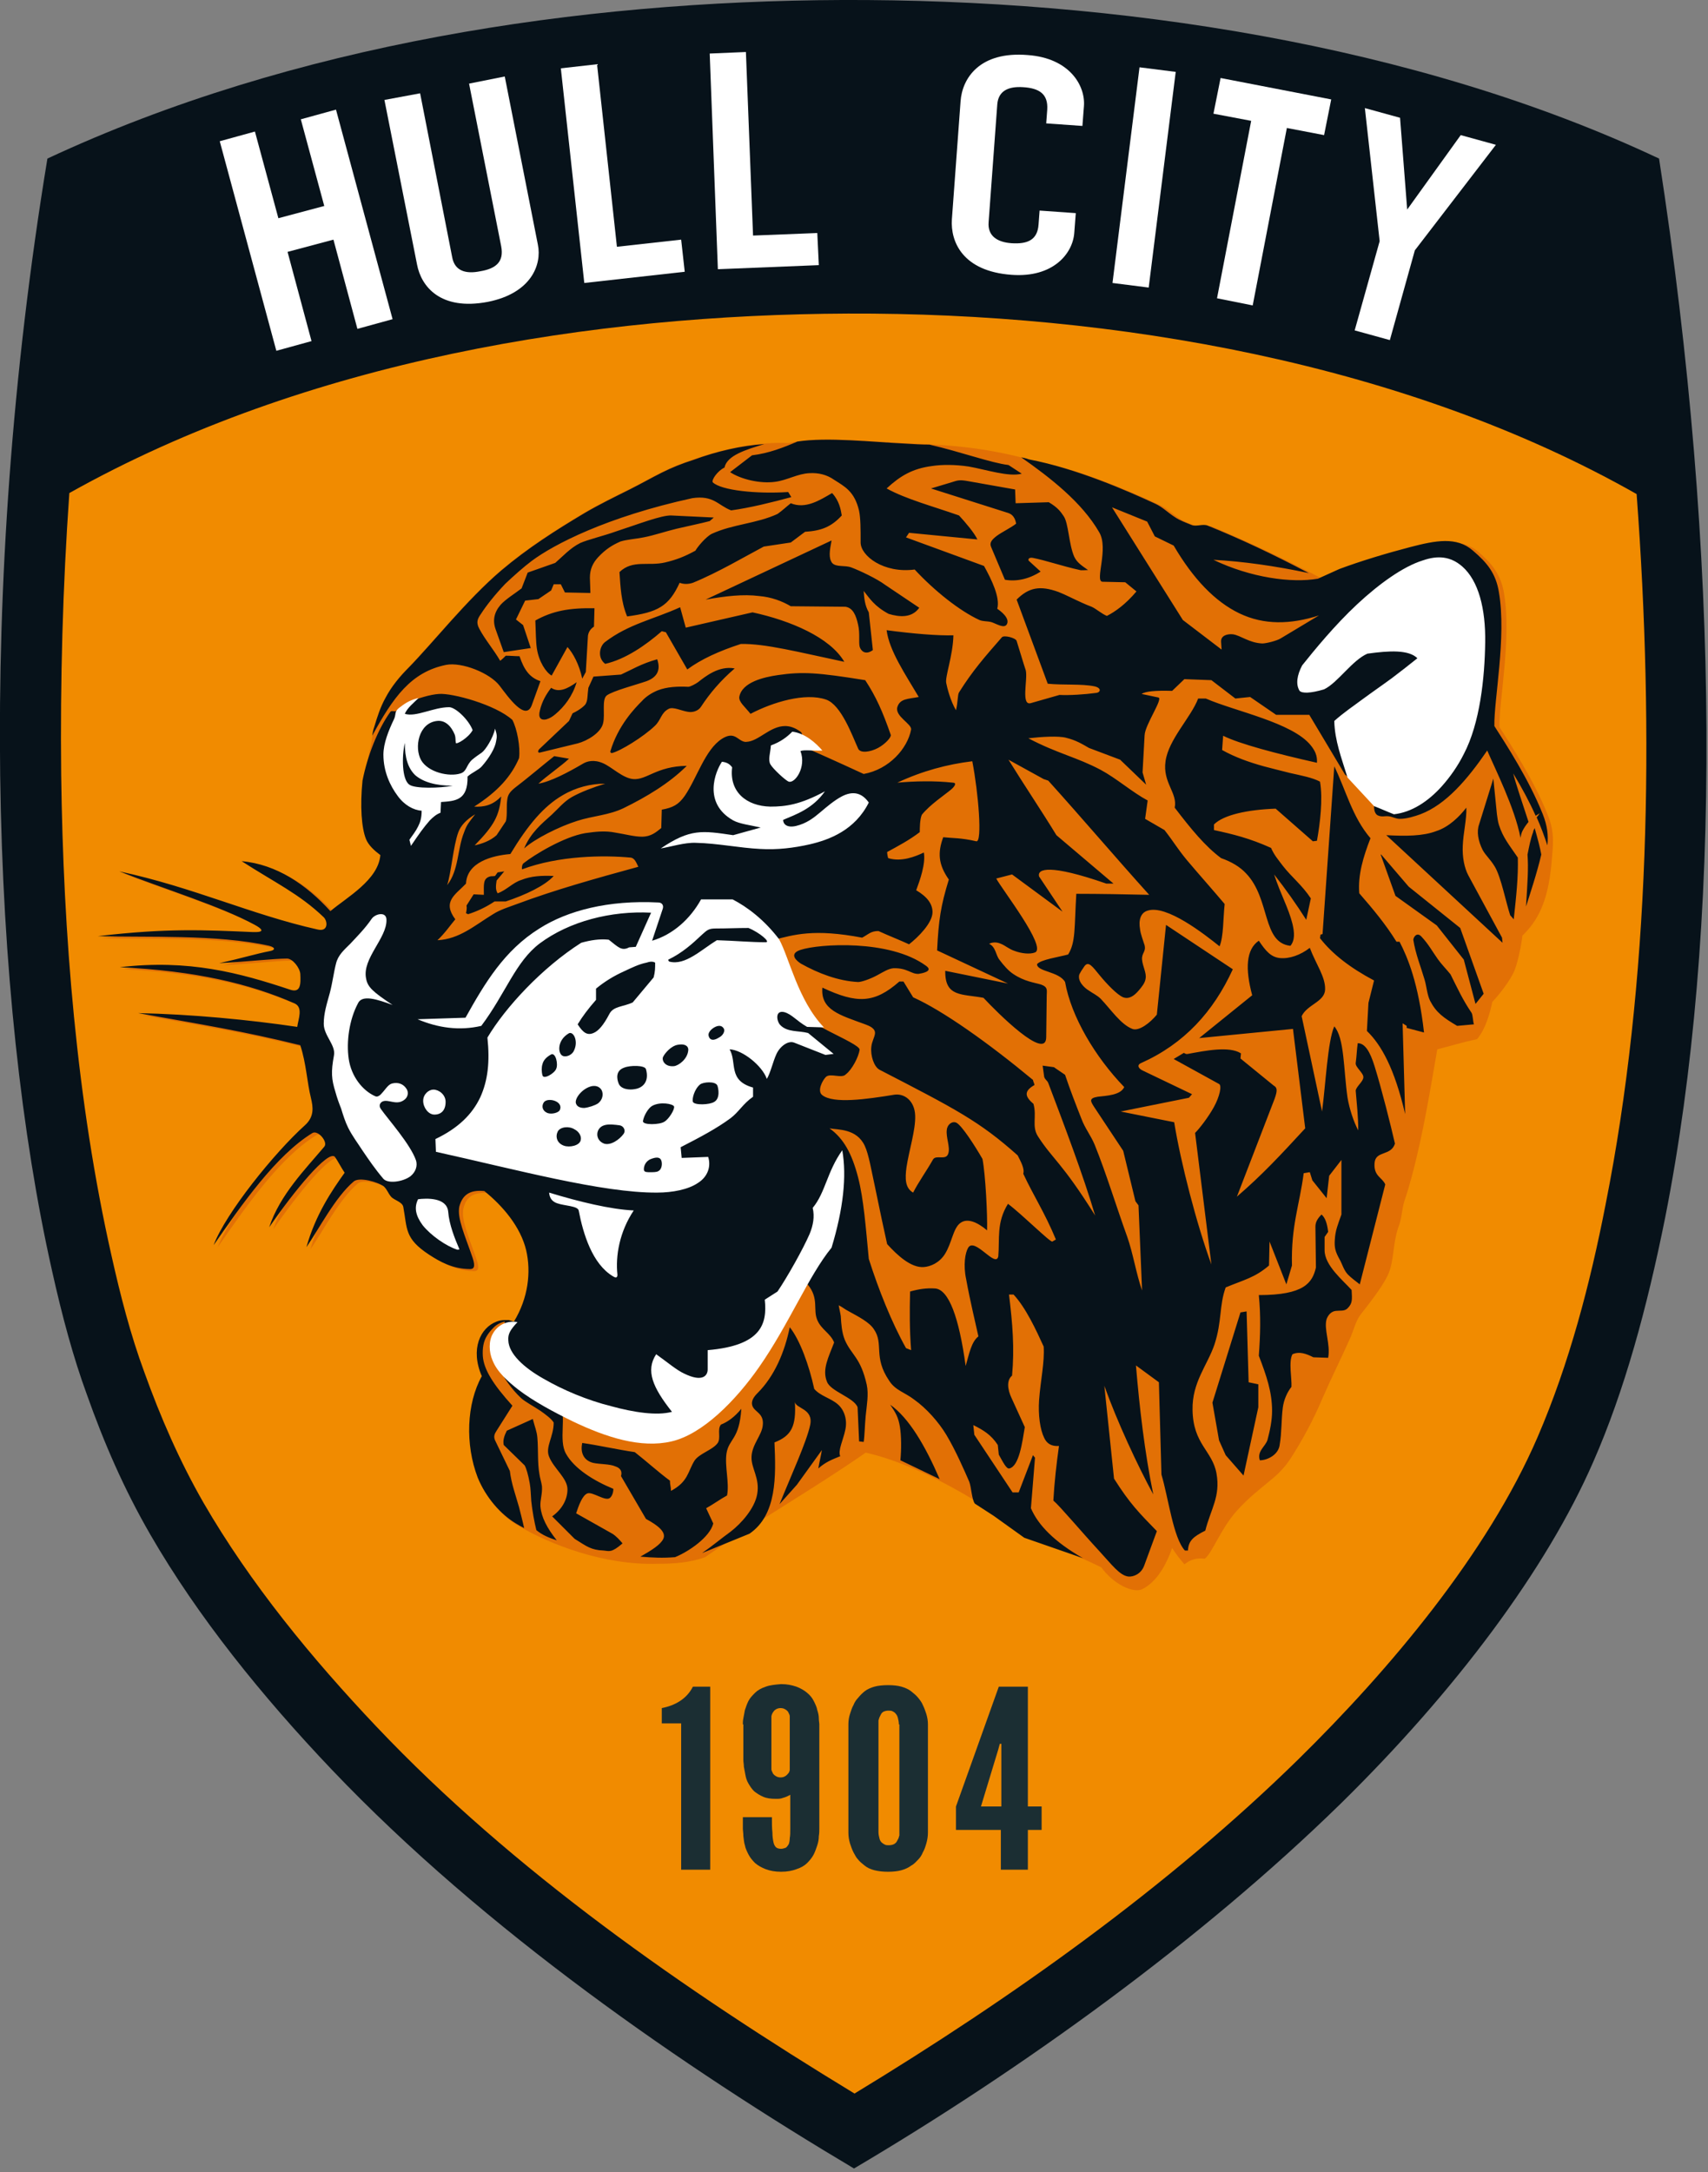
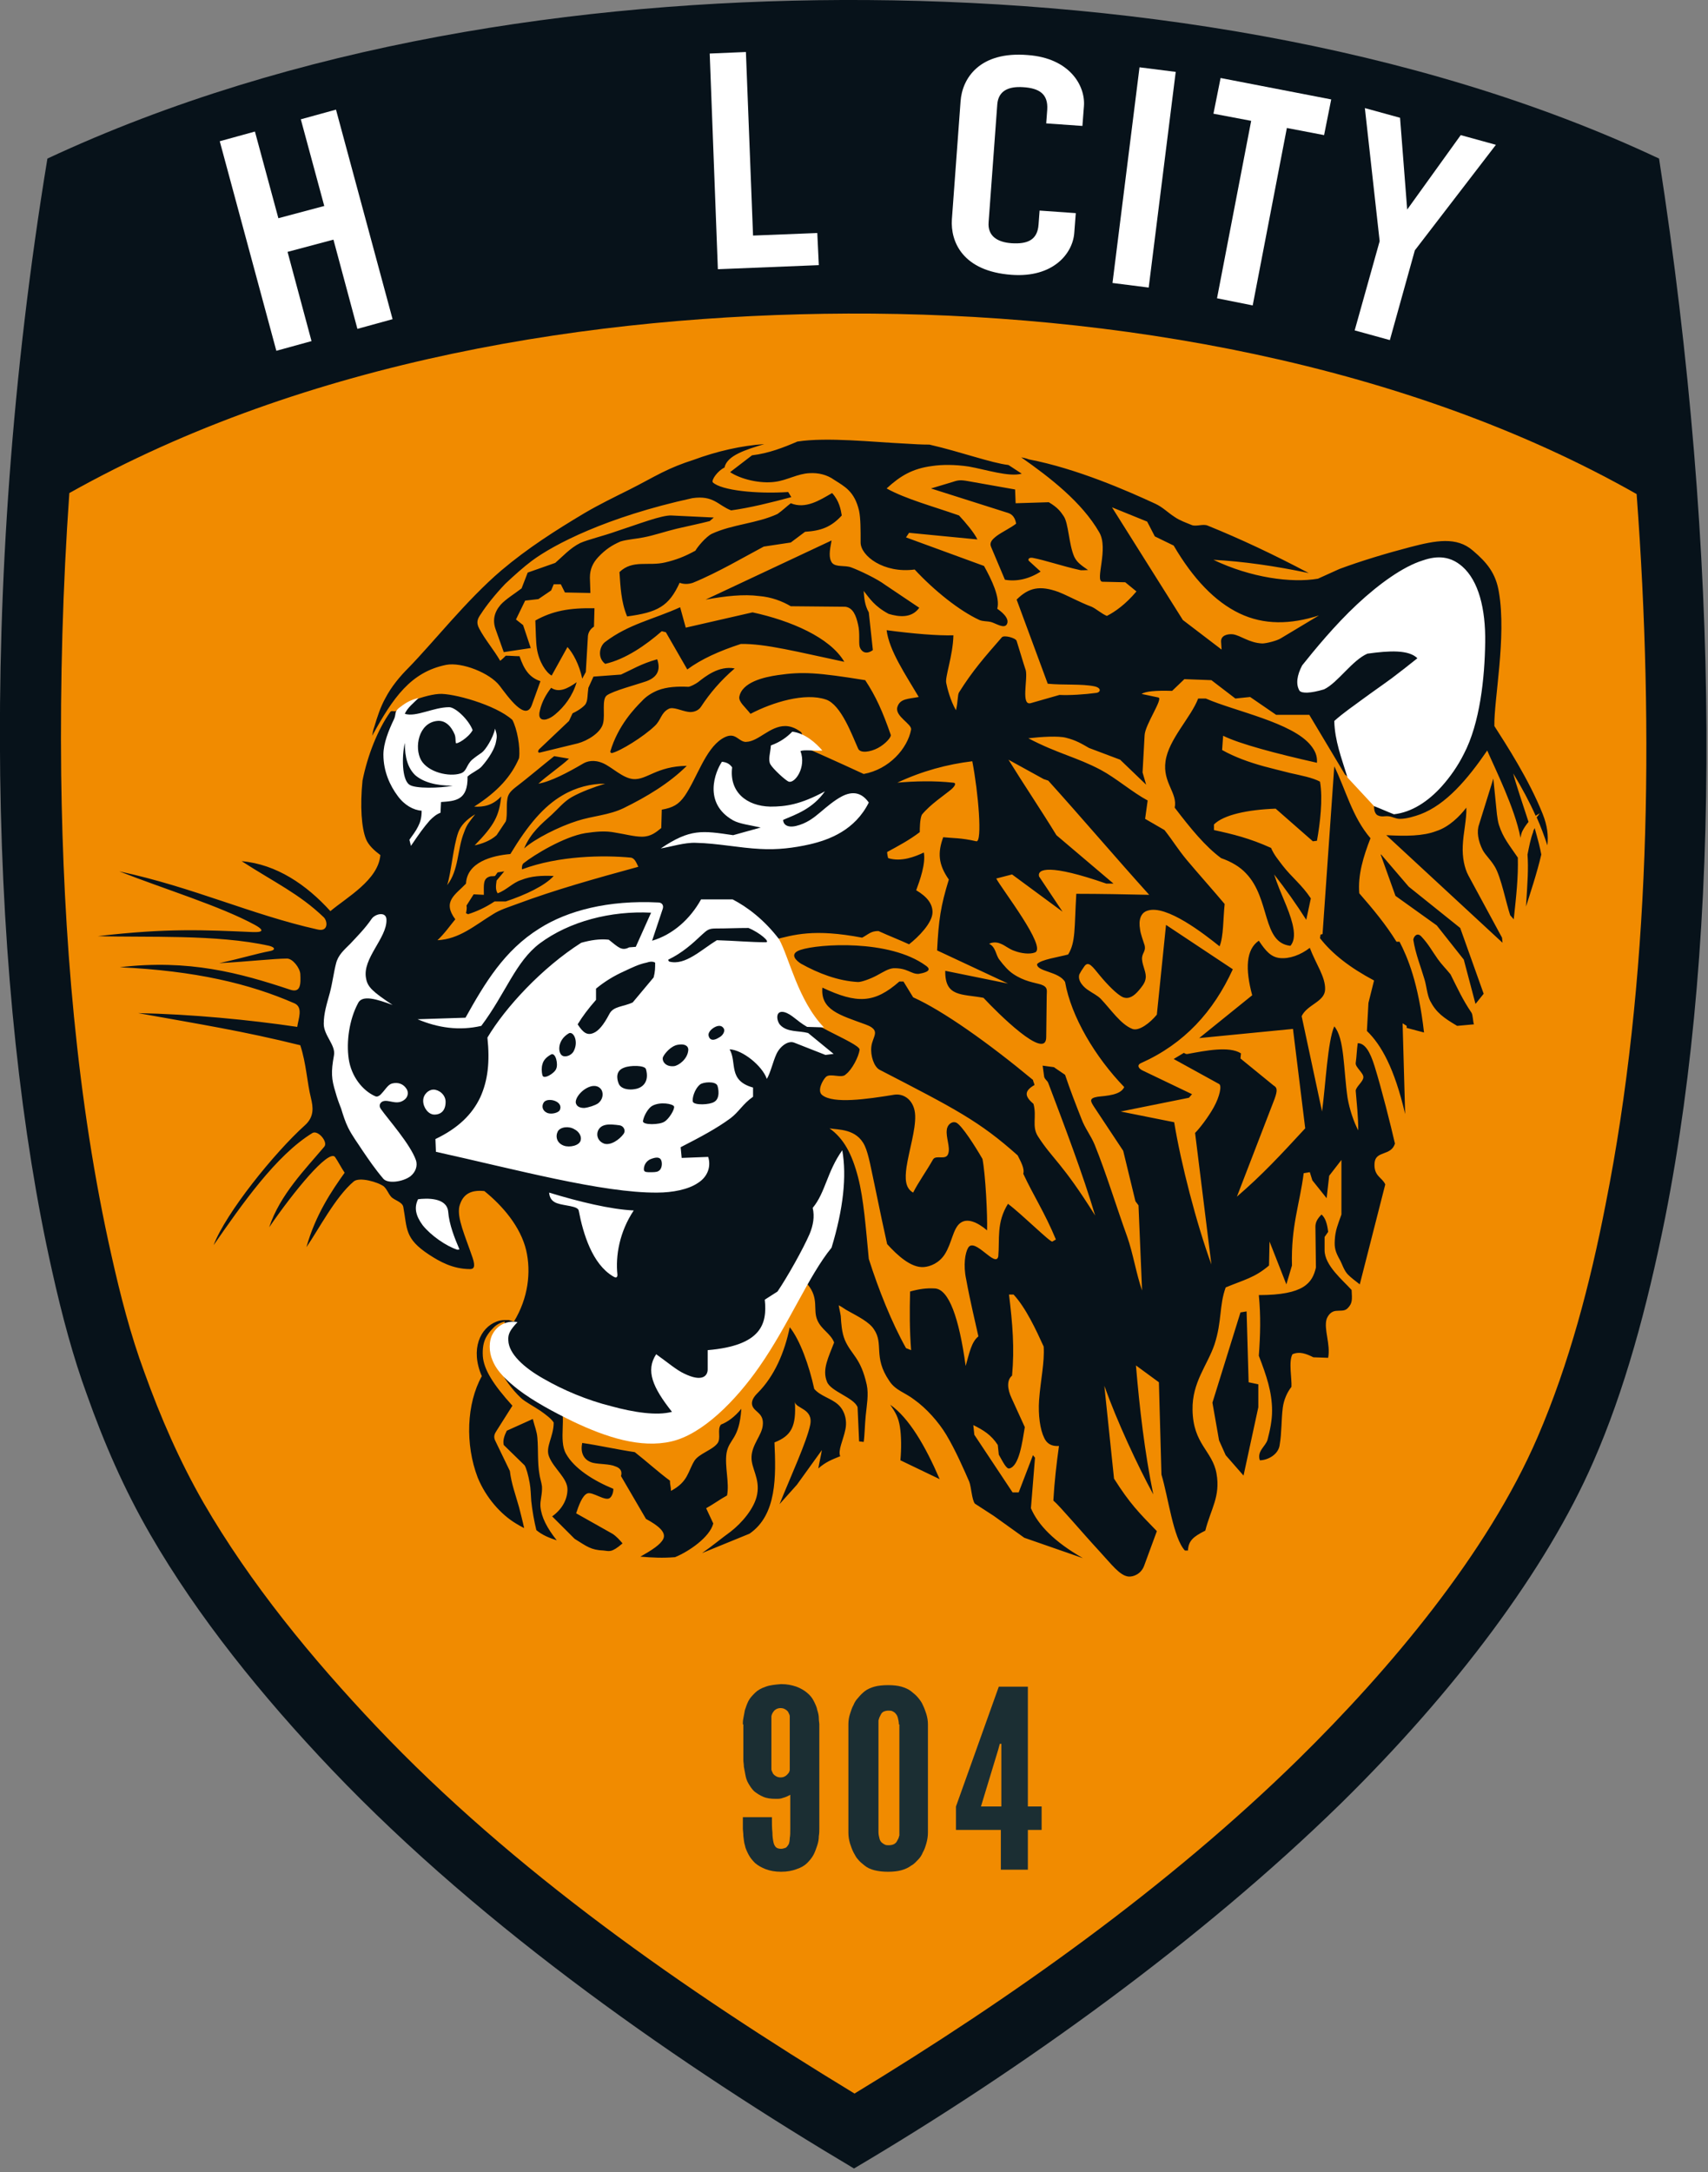
<svg xmlns="http://www.w3.org/2000/svg" id="uuid-02c956de-a955-4f9e-95a3-8640b04a179a" data-name="katman_1" viewBox="0 0 335 426">
  <rect x="0" y="0" width="335" height="426" fill="#808080" stroke="none" />
  <defs>
    <style>      .uuid-2d4ef1d6-72b5-4f83-8f6e-3a826d43526d {        fill: #07121a;      }      .uuid-2d4ef1d6-72b5-4f83-8f6e-3a826d43526d, .uuid-79e2a068-1d1d-40dc-aa7d-16f6f6819017, .uuid-7d9eba63-5478-4560-882f-cbb34af88566, .uuid-a403388c-75f4-4870-8f20-22720ff21dd0, .uuid-36aa99bb-f127-4331-aeca-0072040ce15e {        fill-rule: evenodd;      }      .uuid-79e2a068-1d1d-40dc-aa7d-16f6f6819017 {        fill: #fff;      }      .uuid-4feab37b-ceef-468e-afb7-5fa7381aa44f {        fill: none;      }      .uuid-7d9eba63-5478-4560-882f-cbb34af88566 {        fill: #f18b00;      }      .uuid-a403388c-75f4-4870-8f20-22720ff21dd0 {        fill: #1b2e33;      }      .uuid-36aa99bb-f127-4331-aeca-0072040ce15e {        fill: #e27005;      }      .uuid-24d6865e-46dd-44cd-8736-c568b4e9c33d {        clip-path: url(#uuid-f3e4cb1c-afd7-42b3-9b2f-7152d2c66309);      }    </style>
    <clipPath id="uuid-f3e4cb1c-afd7-42b3-9b2f-7152d2c66309">
      <rect class="uuid-4feab37b-ceef-468e-afb7-5fa7381aa44f" width="335" height="426" />
    </clipPath>
  </defs>
  <g class="uuid-24d6865e-46dd-44cd-8736-c568b4e9c33d">
    <path class="uuid-2d4ef1d6-72b5-4f83-8f6e-3a826d43526d" d="M9.3,31.1C57.5,8.6,113.6.2,165.1,0c53.7-.2,112.5,8.6,160.3,31.1,12.1,78,12.3,151.6,1.2,207.7-3.6,17.9-8,34-14.1,47.9-9.2,21.1-27,44.9-49.5,67-27.5,26.9-62.5,52.1-95.5,71.6-33.3-19.8-72.3-46.6-102.4-78.2-13.7-14.4-26.3-30-35.6-46.1-5.2-9-9.1-18-12.5-27.6-2.6-7.1-4.8-15.2-6.8-24.2C-1.7,196.3-4.7,116.1,9.3,31.1h0Z" />
  </g>
  <path class="uuid-7d9eba63-5478-4560-882f-cbb34af88566" d="M167.6,410.6c30.8-18.7,61.5-40.5,87.1-65.6,17.7-17.4,37-40.2,46.9-63.2,6.2-14.4,10.3-30.1,13.3-45.5,8.7-43.7,9.6-92.4,6.1-139.4-45.3-25.7-102.5-35.6-154.7-35.4-49.7.2-106,9-152.7,35.2-1.3,18.4-1.8,36.8-1.6,55.2.4,31.2,3,64,9.9,94.5,1.7,7.6,3.7,15.4,6.4,22.7,3.2,8.9,6.9,17.4,11.6,25.6,9.2,15.9,21.3,30.6,33.9,43.9,26.8,28.3,60.4,51.7,93.8,72h0Z" />
-   <path class="uuid-a403388c-75f4-4870-8f20-22720ff21dd0" d="M129.8,338v-3c2.6-.5,4.9-1.8,6.1-4.2h3.4v35.9h-5.7v-28.7h-3.8Z" />
  <path class="uuid-a403388c-75f4-4870-8f20-22720ff21dd0" d="M145.7,338.2c0-.3,0-.7.1-1.2s.2-1,.3-1.6c.2-.6.4-1.2.7-1.8.3-.6.8-1.1,1.3-1.6s1.2-.9,2.1-1.2c.8-.3,1.8-.4,3-.5,1.2,0,2.1.2,3,.5.8.3,1.5.7,2.1,1.2s1,1,1.3,1.6.6,1.2.7,1.8c.2.6.3,1.1.3,1.6s.1.9.1,1.2v20.4c0,.4,0,1-.1,1.5,0,.6-.1,1.2-.3,1.8-.2.6-.4,1.2-.7,1.8-.3.6-.8,1.2-1.3,1.7s-1.2.9-2.1,1.2c-.8.3-1.8.5-3,.5s-2.2-.2-3-.5-1.5-.7-2.1-1.2c-.5-.5-1-1.1-1.3-1.7s-.6-1.2-.7-1.8c-.2-.6-.2-1.2-.3-1.8,0-.6-.1-1.1-.1-1.5v-2.2h5.7c0,1.2,0,2.2.1,3,0,.8.1,1.4.2,1.9s.3.8.5,1,.6.3,1,.3c.3,0,.6-.1.9-.2.2-.1.4-.4.6-.7.1-.3.2-.7.2-1.2.1-.5.1-1.1.1-1.8v-6.7c-.5.3-1,.5-1.4.6-.5.2-.9.2-1.4.2-1,0-1.8-.1-2.5-.4s-1.3-.7-1.8-1.1c-.5-.5-.8-1-1.1-1.5-.3-.5-.5-1.1-.6-1.7s-.2-1.1-.3-1.6c0-.5-.1-.9-.1-1.3v-7h-.1ZM154.9,336.6c0-.2-.1-.4-.2-.6-.1-.3-.3-.5-.6-.7-.3-.2-.6-.3-1-.3s-.7.1-1,.3c-.3.2-.4.4-.6.7-.1.2-.2.5-.2.6v10.4c0,.2.1.4.2.6.1.3.3.5.6.7.3.2.6.3,1,.3s.7-.1,1-.3c.3-.2.4-.4.6-.6.1-.2.2-.4.2-.6v-10.5Z" />
  <path class="uuid-a403388c-75f4-4870-8f20-22720ff21dd0" d="M182,359.4c0,.7-.1,1.4-.3,2.1-.2.7-.4,1.3-.7,1.8-.2.5-.5,1-.9,1.4s-.8.9-1.4,1.2c-.5.4-1.2.7-1.9.9-.7.2-1.7.3-2.6.3-1,0-1.9-.1-2.7-.3s-1.4-.5-1.9-.9-1-.8-1.3-1.2c-.4-.4-.6-.9-.9-1.4-.3-.6-.5-1.2-.7-1.8-.2-.7-.3-1.4-.3-2.1v-21.2c0-.7.1-1.4.3-2,.2-.6.4-1.3.7-1.8.2-.5.5-1,.9-1.4.4-.5.8-.9,1.3-1.3s1.2-.7,1.9-.9c.7-.2,1.7-.3,2.7-.3s1.9.1,2.6.3c.7.2,1.4.5,1.9.9s1,.8,1.4,1.3.7.9.9,1.4c.3.6.5,1.2.7,1.8.2.7.3,1.3.3,2v21.2ZM176.3,338.2c0-.5-.1-.9-.2-1.3s-.3-.7-.6-1c-.1-.1-.3-.2-.5-.3-.2-.1-.5-.1-.8-.1s-.7.1-.9.2c-.2.1-.4.3-.5.5s-.2.4-.3.6c-.1.2-.1.4-.2.6v21.9c0,.5.1.9.2,1.3s.3.7.6.9c.1.1.3.2.5.3.2.1.5.1.7.1.5,0,1-.1,1.3-.4.3-.2.4-.6.6-.9.1-.2.1-.4.2-.6v-21.8h-.1Z" />
  <path class="uuid-a403388c-75f4-4870-8f20-22720ff21dd0" d="M196.4,358.9h-8.9v-4.6l8.4-23.5h5.7v23.5h2.7v4.6h-2.7v7.8h-5.3v-7.8h.1ZM192.4,354.3h4v-12.3h-.3l-.3,1.1-3.4,11.2Z" />
  <path class="uuid-79e2a068-1d1d-40dc-aa7d-16f6f6819017" d="M223.5,13.2l7.1.9-5.3,42.3-7.1-.9,5.3-42.3Z" />
  <path class="uuid-79e2a068-1d1d-40dc-aa7d-16f6f6819017" d="M261.1,19.5l-1.4,7-7.3-1.4-6.7,34.8-7-1.4,6.7-34.8-7.4-1.4,1.4-7,21.7,4.2Z" />
  <path class="uuid-79e2a068-1d1d-40dc-aa7d-16f6f6819017" d="M201.6,10.8c8.2.6,11.3,6,11,10l-.3,3.9-7.1-.5.2-2.7c.2-3.1-1.6-4.2-4.7-4.4-2.9-.2-4.9.7-5.1,3.4l-1.7,23.1c-.2,2.6,1.6,3.9,4.5,4.1,3.1.2,5.1-.6,5.3-3.7l.2-2.7,7.1.5-.3,3.9c-.3,4-4.1,8.8-12.3,8.2-9.6-.7-12-6.5-11.7-10.9l1.7-23.1c.3-4.5,3.7-9.9,13.2-9.1h0Z" />
-   <path class="uuid-79e2a068-1d1d-40dc-aa7d-16f6f6819017" d="M95.7,59.2c8.5-1.7,10.6-7.3,9.8-11.2l-6.5-33-7,1.4,6.3,31.9c.6,3.1-1.1,4.4-4.1,4.9-2.9.6-5-.1-5.5-2.7l-6.3-32.2-7,1.3,6.4,32.3c.8,4.2,4.5,9.1,13.9,7.3h0Z" />
  <path class="uuid-79e2a068-1d1d-40dc-aa7d-16f6f6819017" d="M43.1,27.7l6.9-1.9,4.6,17,9-2.4-4.6-17,6.9-1.9,11.1,41.1-6.9,1.9-4.7-17.5-9,2.4,4.7,17.5-6.9,1.9-11.1-41.1Z" />
-   <path class="uuid-79e2a068-1d1d-40dc-aa7d-16f6f6819017" d="M114.6,55.5l19.7-2.2-.7-6.3-12.6,1.4-3.9-35.8-7.1.8,4.6,42.1Z" />
  <path class="uuid-79e2a068-1d1d-40dc-aa7d-16f6f6819017" d="M140.8,52.8l19.8-.8-.3-6.3-12.6.5-1.4-36-7.1.3,1.6,42.3Z" />
  <path class="uuid-79e2a068-1d1d-40dc-aa7d-16f6f6819017" d="M277.5,49.1l-4.9,17.6-6.9-1.9,4.9-17.5-2.9-26.1,6.9,1.9,1.4,18,10.5-14.6,6.9,1.9-15.9,20.7Z" />
-   <path class="uuid-36aa99bb-f127-4331-aeca-0072040ce15e" d="M75,168c-1.2-.9-2.3-1.9-2.8-3.1-1.3-3.1-1.3-10.9.5-18.5.3-1.3.3-2.6.7-3.9.6-2,1.2-3.9,2.2-5.7,1.2-2.3,2.9-4.3,4.5-5.9,4.8-4.9,11.4-13.3,18.2-19.1,5.2-4.4,10.7-7.9,16.4-11.3,2.9-1.7,5.8-3.1,8.8-4.6,2.2-1.1,4.3-2.3,6.3-3.3s4-1.8,6.2-2.5c6.2-2.2,12.9-3.5,18.7-3.2,5.6-1.4,15.9-.3,22.9,0,7.5.4,14.3.5,25,3.4,9.4,1.8,19.4,6.2,24.8,8.7,1.5.7,2.4,1.7,3.8,2.6,1,.7,2.2,1.1,3.5,1.6.9.3,2.2-.3,3.1.1,6.9,2.9,13.8,6.1,21.5,10.2,5-2.2,12-4.4,18.3-6,5-1.3,9.1-2,12.3.7,2.7,2.3,4.5,4.5,5.1,8.2,1.5,8.8-1,21-.9,26.2,2.3,3.6,6.8,10.5,9.5,17.3,1.4,3.5,1,5.8.7,9.5-.7,7.5-2.7,11.2-5.7,14.1-.3,2.5-1,5.6-1.7,7.2-.9,1.8-2.6,4.1-4.2,5.8-.4,1.8-1.2,5.2-3,7.3-2.8.6-5.4,1.4-7.8,2-1.3,7.4-2.7,16.5-5.1,25.3-.4,1.4-.8,2.9-1.3,4.3-.6,1.8-.5,3.5-1.2,5.2-1.2,3.4-.8,6.7-2.1,9.5-1.3,2.7-4.1,6.1-5.4,7.8-1,1.4-1.3,3.1-2.1,4.8-1.6,3.6-3.6,7.6-5.3,11.5-1.8,4.3-4.1,8.5-6.3,11.9-1.2,1.8-2.4,3-4,4.3-1.8,1.5-4.2,3.3-6.6,6-3.1,3.5-4.8,8.3-6.2,9.3-1.7-.2-2.8.2-4,1.1-.9-1.1-1.6-1.9-2.4-3.2-1.9,5.4-4.3,7.3-5.9,8.1-1.8.8-5.6-1-8-4.3-4.2-2.1-9.5-4.2-13.5-5.3-9.4-7.3-21.8-14.7-32.7-17.2-10.5,7.3-21,13.2-31.5,20.5-3,1.1-6.2,1.3-9.4,1.3-10.4.3-20.9-3.7-27.5-7.6-3-1.8-5.9-5.1-7.5-9-2.5-6.5-2.2-14.5.8-19.9-2.3-5.3-.3-9.5,2.9-10.7,1.2-.5,2.7-.4,4,.1,2.8-4.6,3.4-9.7,2.4-14-1.1-4.6-4.6-8.7-8.2-11.6-2.9-.3-4.4.8-4.9,3-.5,2.3,1.1,5.7,2.6,10.1.6,1.8.2,2.2-.5,2.2-3.4,0-6-1.5-8-2.8-4.9-3.2-4.3-5.1-5.1-9.4-.2-1-1.8-1.3-2.4-2s-.7-1.3-1.4-2c-1.2-.9-4.8-1.9-5.9-1-3.6,3-7,9.6-9.3,12.9,1.8-6.4,5-11.1,7.5-14.6-.5-.7-1.4-2.4-1.9-3.1-1.3-1.5-8.1,6.8-12.9,13.8,2.1-6.4,7.2-11.5,10.8-15.8.8-.9-1.2-3.3-2.3-2.7-7.2,4.4-13.9,14.1-19.4,22,2.4-6.3,11.9-18.1,17.9-23.5,1.9-1.7,1.6-3.6,1.2-5.3-.8-3.2-.9-6.7-2.1-10.4-11.3-2.8-19.6-4.1-31.8-6.3,10.3.2,21.8,1.3,31.2,2.7.2-1.5,1.2-3.8-.5-4.6-8.9-3.9-19.5-6.4-34.3-7.1,13.5-1.6,23.5,1.1,33.4,4.4,2.1.7,2.1-1.1,2-3.1-.1-1.2-1.5-3-2.6-3-2.5,0-7.7.6-13.3.9,4.6-1,7-1.8,10.1-2.4.9-.2.9-.7-.3-1-10.3-2.3-24.1-1.6-33.6-1.9,13.7-1.6,20.9-1.2,30.3-.8.5,0,3.4.2.5-1.4-6.8-3.7-17.7-7-26.6-10.5,14.5,3.1,25.9,8.5,38.9,11.4,2.1.5,2-1.6,1.2-2.4-4.8-4.6-9.6-6.8-16.1-11,6.8.6,12.7,4.6,17.4,9.8,2.8-2.8,8.9-6.2,9.4-11.1h0Z" />
  <path class="uuid-2d4ef1d6-72b5-4f83-8f6e-3a826d43526d" d="M108.6,171.8c-1.7,1.9-5.5,3.7-9.4,5h-2.2c-1.8,1.2-3.6,2-5.2,2.5l-.4-.2c.1-.5.2-1,.1-1.5l1.4-2.2,2,.1c0-2-.2-3.2,1.2-3.6.3-.1.5,0,1-.1l.5-.7,1.3-.2-1.5,1.8c-.1.8-.3,1.7.2,2.5,1.7-.6,3-2.1,4.6-2.6,2-.8,4-.9,6.4-.8h0ZM73,144.3c.1-.6.2-1.2.4-1.7.6-2,1.2-3.9,2.2-5.7,1.2-2.3,2.9-4.3,4.5-5.9,4.8-4.9,11.4-13.3,18.2-19.1,5.2-4.4,10.7-7.9,16.4-11.3,2.9-1.7,5.8-3.1,8.8-4.6,2.2-1.1,4.3-2.3,6.3-3.3s4-1.8,6.2-2.5c4.6-1.7,9.4-2.8,13.9-3.1-3.6,1.1-7.3,2.2-7.8,4.6-1.3.6-2.6,2.4-2.3,2.9,1.7,1.6,8.6,2.3,14.8,1.9l.6,1c-3.7,1-8.1,2.1-11.8,2.6-2.6-1-3.4-3-7.6-2.4-16.9,3.7-27.2,9.1-31.5,12.3-1.6,1.2-3.5,2.9-5.2,4.5-2.1,2.2-3.8,4.4-4.7,5.8-.7,1-1.1,1.7-.4,3,1.1,2.1,2.9,4.2,4.1,6.3.4-.3.7-.6,1.1-1,.9,0,1.8.1,2.7.1.9,2.7,2,4.2,4.1,4.9l-1.7,4.7c-1.2,3.3-4.7-1.7-6.3-3.8-1.9-2.5-7.4-4.7-10.5-4.1-6.9,1.4-10.4,6.4-14.5,13.9h0ZM243.3,257.4l-5.5,17.7,1.3,7.4,1.3,2.9,3.5,4,2.9-13.4v-4.5l-1.9-.4-.4-13.9-1.2.2ZM259.2,238.2c-.8.8-1.2,1.5-1.2,2.4l.1,8c-.7,3-2.3,5.4-11.2,5.4.4,4.1.3,7.8,0,11.9,1.5,3.9,2.6,7.1,2.6,10.8,0,1.9-.4,3.8-.9,5.7-.4,1.3-2.1,2.2-1.5,4,1.5,0,3.7-1.1,3.9-3.1.4-2.3.3-4.9.6-7.2.2-1.6.9-3.1,1.7-4.1.1-1.6-.6-5,.2-6.4,1.4-.6,2.7-.1,4.1.6l2.9.1c.5-2.7-.9-5.6-.3-7.6.3-.8.9-1.5,1.8-1.6s1.7.1,2.3-.5c1-1,.9-1.7.8-3.6-1.7-1.9-5.3-4.8-5.3-7.8v-2.6l.7-1c-.2-1.7-.6-2.8-1.3-3.4h0ZM292.9,152.7l.7,7c.1.7.2,1.5.4,2.1.8,2.5,2,3.9,3.7,6.4.1,3.9-.3,7.4-.8,12.1l-.7-.8c-.8-2.4-1.8-7.5-3-9.5-.9-1.5-1.8-2.2-2.4-3.3-.9-1.8-1.2-3.6-.7-5l2.8-9ZM278.8,183.7c1.4,1.5,2,2.7,3.2,4.4.7,1,1.7,2,2.5,3,1.4,2.8,2.4,5,4.1,7.5.3.4.3,1.9.5,2.3l-3.3.3c-2.7-1.6-4.1-2.6-5.3-4.9-.6-1.2-.7-2.9-1.1-4.2-.7-2.4-1.8-5.1-2.2-7.8.1-.7.8-1.5,1.6-.6h0ZM270.8,167.6l2.9,8.1,8.1,5.8,5.3,6.7,2.3,8.7,1.6-2-4.6-12.9-10.1-8.1-5.4-6.3-.1-0ZM287.6,158.4c.1,2.2-.6,4.9-.7,7.5-.1,2.2.3,4.3,1.1,5.8l6.6,12.2.1,1-22.8-21.1c3.8.2,7.2.2,9.8-.8,2.5-.8,4.6-2.9,5.9-4.6h0ZM97.6,267.7c1.1,2.5,2.8,4.8,4.6,6.5.9.8,2.3,1.5,3.8,2.5,1,.7,2.2,1.6,2.6,2.3,0,2.8-1.7,4.8-.9,6.7.9,2.3,3.6,4.2,3.6,6.4,0,1.8-.9,3.8-3,5.3l4.4,4.4c2.4,1.5,3.2,2.2,5.7,2.3,1.1.1,1.5.5,3.7-1.4-.5-.6-1.2-1.4-2-1.9l-7.1-4c.5-1.5,1.2-3.5,2.2-3.9s3.5,1.6,4.4.9c.4-.3.7-1,.7-1.8-3.9-1.6-7.7-4-9.3-6.9-1.5-2.7.2-7.3-1.2-9.7l-12.2-7.7ZM102.8,299.7c-.6-.3-1.1-.6-1.6-.9-3-1.8-5.9-5.1-7.5-9-2.5-6.5-2.2-14.5.8-19.9-2.3-5.3-.3-9.5,2.9-10.7.5-.2,1-.3,1.6-.3h.8c.3.1.7.2,1,.3,2.8-4.6,3.4-9.7,2.4-14-1.1-4.6-4.6-8.7-8.2-11.6-2.9-.3-4.3.8-4.9,3-.5,2.3,1.1,5.7,2.6,10.1.6,1.8.2,2.2-.5,2.2-3.4,0-6-1.5-8-2.8-4.9-3.2-4.3-5.1-5.1-9.4-.2-1-1.8-1.3-2.4-2s-.7-1.3-1.4-2c-1.2-.9-4.8-1.9-5.9-1-3.6,3-7,9.6-9.3,12.9,1.8-6.4,5-11.1,7.5-14.6-.5-.7-1.4-2.4-1.9-3.1-1.3-1.5-8.1,6.8-12.9,13.8,2.1-6.4,7.2-11.5,10.8-15.8.8-.9-1.2-3.3-2.3-2.7-7.2,4.4-13.9,14.1-19.4,22,2.4-6.3,11.9-18.1,17.9-23.5,1.9-1.7,1.6-3.6,1.2-5.3-.8-3.2-.9-6.7-2.1-10.4-11.3-2.8-19.6-4.1-31.8-6.3,10.3.2,21.8,1.3,31.2,2.7.2-1.5,1.2-3.8-.5-4.6-8.9-3.9-19.5-6.4-34.3-7.1,13.5-1.6,23.5,1.1,33.4,4.4,2.1.7,2.1-1.1,2-3.1-.1-1.2-1.5-3-2.6-3-2.5,0-7.7.6-13.3.9,4.6-1,7-1.8,10.1-2.4.9-.2.9-.7-.3-1-10.3-2.3-24.1-1.6-33.6-1.9,13.7-1.6,20.9-1.2,30.3-.8.5,0,3.4.2.5-1.4-6.8-3.7-17.7-7-26.6-10.5,14.5,3.1,25.9,8.5,38.9,11.4,2.1.5,2-1.6,1.2-2.4-4.8-4.6-9.6-6.8-16.1-11,6.8.6,12.7,4.6,17.4,9.8,3.2-2.7,9.4-6.1,9.8-11-1.2-.9-2.3-1.9-2.8-3.1-.9-2.2-1.2-6.5-.7-11.5,1-5,3-10,5.4-13.4.3-.5.8,0,1.3-.3,1-.7,1.2-1.1,2.5-1.7,1.5-.7,4.1-1.5,5.8-1.6,2.6-.2,11.1,2.1,14.4,5.1.9,1.7,1.6,5.3,1.3,7.5-1.5,3.5-4.1,6.5-8.8,9.5,1.8.1,3.6-.2,5.3-2-.4,3.8-1.3,5.6-5.2,9.6,1.4-.3,3.1-.9,4.3-2l1.8-2.7c.2-.6.2-1.6.2-2.4,0-.7,0-1.3.1-1.9.1-.9.5-1.5,1.5-2.3,2.5-1.9,5.3-4.3,7.7-6.2l2.9.5c-1.6,1.5-4.4,3.4-6,4.9,2.4-.4,5.8-2.2,8.7-3.9.8-.5,2.2-.9,4-.1,1.8.8,3.8,2.9,5.9,3.1,2.7.2,4.5-2.5,10.5-2.6-3.4,3.4-7.9,6.1-12.4,8.3-2.9,1.4-6,1.5-9.1,2.5-3.5,1.1-8.3,3.5-10.4,5.4,1.3-3.1,3.4-4.8,5.4-6.6,1.3-1.2,2.4-2.6,4-3.5,1.8-1,4.2-1.9,6.5-2.6-2.8,0-5.7.7-8.4,2.3-3.6,2.1-6.7,5.7-10.2,11.5-3.6.3-8.5,1.6-8.7,5.8-2.1,2.2-4.7,3.5-2.1,7-1,1.2-2.1,2.8-3.5,4.1,4.3-.2,7.3-2.9,10.9-5.1,1.4-.9,3.1-1.4,4.7-2,7.5-2.8,15.4-5,23.8-7.3-.4-.8-.7-1.7-1.5-1.8-5.3-.5-14.1-.4-21.3,2.3-.1-.3,0-1,.3-1.2,2-1.6,7.9-5.2,12.1-5.9,2.1-.3,3.9-.5,5.9-.1,1.9.3,3.7.8,5.2.8,1.8,0,2.8-.9,3.8-1.7l.1-3.6c2.2-.4,3.3-1,4.5-2.7,2.4-3.5,4-9.1,7.3-11.2.8-.5,1.6-.8,2.4-.5s1.5,1.2,2.4,1.1c2.4-.1,4.6-3.1,7.6-3.1.9,0,1.9.3,3,1.1.6.4.3,1.7.3,2.4.1.5.2.6.6.7,1.8.8,6.1,2.7,11.5,5.2,5-.9,8.6-5,9.3-8.7.2-1.1-3.2-2.6-2.7-4.4.5-1.7,2.1-1.6,4.2-2-2.6-4.4-5.8-9.1-6.3-13.1,5.2.7,10.2,1.1,13.1,1-.1,4.1-1.7,8.2-1.4,9.4.2,1,.8,3.4,1.9,5.3.4-1.6.3-3,.6-3.5,2.7-4.3,5-6.9,8.4-10.8.4-.5,2.7.1,2.9.7.7,2.2,1.2,4,1.8,5.8.4,1.8-1,7,1,6.4l5.6-1.6c2,.1,5-.1,7.2-.4.9-.1,1.1-1-.4-1.3-2.5-.5-6-.2-9.1-.5l-6.1-16.5c2.4-2.4,4.6-2.8,8.2-1.5,1.3.5,3,1.4,4.8,2.2.7.3.9.4,1.7.7.9.4,2,1.4,3,1.8,1.6-.8,3.7-2.3,5.8-4.8l-2.2-1.8-4.5-.1c-1.5-.2,1.3-6.5-.6-9.7-3.4-5.9-9.6-10.7-15.3-14.7.5.1,1,.2,1.5.4,9.4,1.8,19.4,6.2,24.8,8.7,1.5.7,2.4,1.7,3.8,2.6,1,.7,2.2,1.1,3.4,1.6.9.3,2.2-.3,3.1.1,6.4,2.6,12.8,5.6,19.8,9.3-6.6-1.4-13-2.3-18.7-2.6,7.3,3.5,15.3,4.6,20.5,3.7l4.2-1.9c4.3-1.6,9.3-3.1,13.9-4.3,5-1.3,9.1-2.1,12.3.7,2.7,2.3,4.5,4.4,5.1,8.2,1.5,8.8-1,21-.9,26.2,2.3,3.6,6.8,10.5,9.5,17.3.9,2.3,1.1,4.1.9,6.1-.6-1.8-1.3-3.7-2.1-5.5.2-.2.4-.5.6-.8-.3.2-.5.3-.8.5-1.2-2.7-2.7-5.5-4.4-8.3.4,1.7,1.8,5.8,3,9.5-.5.6-.9,1.2-1.2,1.8-.2.4-.3.9-.4,1.4v-.2c-1.1-5.7-4.9-13.3-6.5-17-3.9,5.7-8.1,10.6-13.1,12.5-1.1.4-2.7.9-4,.9-.9,0-1.4-.4-2.2-.5-.8-.1-1.4.2-2.2-.2-.8-.4-1-2.4-.1-2.8l-6.3-5.2-7-11.7h-6.5l-5.1-3.5-2.9.3-4.7-3.6-5.3-.2-2.4,2.3c-3.4-.1-5.2.1-6,.6l3.3.7c1,.2-2.6,5.3-2.7,7.4l-.4,7.3.7,2.4-5.1-4.9-6.1-2.3c-1.4-.8-2.5-1.5-4.5-2-1.5-.4-4.8-.2-7.4.1,5.7,3,9.5,3.7,14.2,6.2,3,1.6,6.2,4.4,9.2,6l-.5,3.6,3.8,2.2c1.8,2.3,2.5,3.6,4.4,5.9,2.1,2.5,5.3,6.1,7.4,8.6-.3,2.8-.2,6.4-1,8.3-3-2.4-10.4-8.2-14.1-7-1.4.4-1.8,1.9-1.5,3.6.1,1,.6,2.2.9,3.2.3,1.3-.6,1.5-.5,2.8s.9,2.6.7,3.7c-.1.9-.8,1.7-1.3,2.3-1,1.2-2,1.8-3.1,1.4-1.2-.5-3.2-2.6-4.6-4.3-1.4-1.7-2.2-2.9-3-1.8-.5.7-.8,1.2-1,1.6-.4,1.3.9,2.6,1.9,3.2.7.5,1.6.9,2.3,1.6,2,2.1,3.9,5,6.2,5.9,1.3.5,3.5-1.2,4.8-2.8l1.8-17.6,13.1,8.7c-3.8,8.3-9.5,14.6-18,18.4-.9.4-.5,1.1.4,1.5l9.6,4.6-.6.7-13.4,2.7,10.5,2.1c1.3,8,4.4,20,7.3,27.9l-3.2-25.8c.9-.9,2.6-3.1,3.7-5.1s1.6-4.2,1-4.5l-8.9-4.9,2-1.2c.2.1.4.3.8.2,3.3-.6,8.1-1.6,10.4-.1l-.1,1,6.5,5.3c.7.4.8.9.2,2.6l-7.4,19.2c5-4.3,8.6-8.2,13.4-13.4l-2.4-19.5-18.4,1.8,10.4-8.4c-1.4-5.2-1.2-9,1.3-10.7,1.4,2.1,2.4,3.2,4.1,3.4,1.9.2,4.1-.6,5.9-2,1.2,3.2,3.1,5.7,3,8.2-.1,2.4-3.5,2.9-4.6,5.2l4,18.7c.7-5.2,1.1-13.8,2.4-16.7,2,2.3,1.8,8.4,2.6,14,.4,2.3,1.2,4.7,2.1,6.4,0-2.9-.3-5.2-.5-7.8.1-.8,1.5-1.8,1.5-2.6.1-.8-1.6-2-1.5-2.8.2-1.4.2-2.5.4-3.9,1.4,0,2.4,1.6,3.3,4.5,1.4,4.5,3.2,11.7,4,15.2-.8,2.5-3.8,1.3-4,3.8-.2,2.6,1.5,2.8,2.1,4.2l-5,19.6c-.9-.7-1.7-1.3-2.3-1.9-.8-.8-1.2-2.2-1.6-2.9-.9-1.6-1.1-2.4-1-3.9.1-1.9.6-3,1.3-5v-10.7l-2.4,3.1-.5,4.4-2.8-3.5-.5-1.6-1.2.2c-.8,6.2-2.5,10.3-2.3,18.1l-1.1,3.7-3.3-8.4-.1,4.7c-2.8,2.4-4.9,2.8-8.5,4.3-1.3,3.6-.7,6.6-2.2,11.2-1.4,4.1-4.4,7.4-4.3,12.8.1,6.8,3.9,8,4.7,12.5.8,4.5-1.1,6.9-2.2,11.2-2.4,1.2-3.3,2-3.4,3.9h-.6c-2.3-2.5-3.2-10.2-4.6-14.9l-.5-18.1-4.5-3.3c.7,8.3,1.7,17,3.4,25.3-3.1-5.7-7.1-14.3-9.6-21.3l1.9,18.2c3.1,4.9,4.9,6.7,8.4,10.3l-2.5,6.8c-.6,1.6-2.1,2.2-3.1,2.1-1.7-.2-3.3-2.4-5.7-5-3.6-3.9-7.7-8.8-9-9.9.2-3.6.6-7.1,1.1-10.7-1.5.1-2.4-.5-2.9-1.6-.8-1.6-1.2-4.5-1-7.4.3-4,1.1-7.4.9-10.5-1.5-3.3-3.5-7.6-5.9-10.2h-.9c.7,5.7,1.1,10.5.6,15.9-1.1.9-.9,2.7-.1,4.4l2.6,5.7c-.5,3-1.1,7.6-3,8.1-.6.2-1.3-1.3-2.1-2.7l-.2-1.9c-1.3-2-2.8-2.9-4.8-3.9l.2,1.9,7.5,11.3h1.2l2.8-7.3.4.5-.8,9.9c1.4,3.3,4.6,6.6,10.2,9.8l-11.5-4-6-4.3-3.7-2.4c-.6-.8-.7-3.3-1.1-4.3-1-2.3-2.7-6.2-4.5-9.2-1.5-2.5-3.9-5.2-6.3-6.9-1.8-1.4-3.7-1.8-4.9-3.7-3.2-4.7-1-7.2-3-10.1-.9-1.4-3.1-2.5-4.9-3.5-.8-.4-1.2-.8-2-1.2.1.7.3,1.4.4,2.1.1,1.6.2,3.2.8,4.7,1.3,3,3.1,3.4,4.3,8.8.4,1.9,0,4-.2,6s-.2,3.9-.4,5.2l-.9-.1-.3-6.7c-.7-1.9-5.3-3.1-6-5-1-2.4.3-4.8,1.4-7.7-.7-1.8-2.5-2.5-3.3-4.4-.9-2.1.4-4.2-1.9-7-.3-.3-.2-2.6.2-4.7l-6.1,11.3-19.2,21.5-17.8-1.8-16.8-11.4.3-7.6c-.9.2-1.7.6-2.4,1.4-.4.4-.8.9-1.1,1.4-.7,1.1-.9,2.5-.8,4,.2,2.6,2,5.5,5.8,9.7l-3.1,4.9c-.4.6-.7,1.2-.2,2.1l2.8,5.8c.3,2.5,1.1,4.6,1.8,7.1.3,1.2.7,2.7,1,4.1h0ZM98.8,283.4l4.1,4c.3.5.7,1.8,1,3.5.2,1.1.2,2.2.3,3.5.2,1.9.6,4.1,1,5.7,1.2,1,2.5,1.5,4,2-1.9-2.4-3-4.5-3.2-6.6-.1-1.3.4-2.4.3-4-.1-.8-.4-1.6-.5-2.4-.4-2.2-.2-4.8-.4-7.1-.1-1.3-.5-2.1-.9-3.7l-5.1,2.3c-.5,1-.8,1.9-.6,2.8h0ZM154.9,260.3c2,2.5,3.8,7.5,4.8,12.1,1.2,1.4,3.2,1.8,4.6,3s1.9,3.2,1.5,5c-.4,2-1.5,4.1-1,5.2-1.7.7-2.8,1.1-4.3,2.4.2-1.2.5-2.4.7-3.6l-4.9,6.8-3.4,3.8c2.3-5.7,5.3-12.2,6-15.5s-2.9-3.2-3-4.6c.3,4.9-.7,6.7-4,8,.3,6.6.5,14.2-4.9,17.9l-9.3,3.8c1.9-1.3,3.8-2.9,5.6-4.2,2.2-1.7,4.7-4.6,5.2-7.3.6-3.2-1.2-5.1-1.1-7.4.1-2.4,2-4.2,2.2-6.1.3-2.4-1.5-2.6-2-3.8-.4-1,.3-1.9,1-2.6,3.3-3.3,5.3-8,6.3-12.9h0ZM174.6,275.5c1.1,1.6,1.6,2.5,1.9,4.3s.3,4.5.1,6.6l7.7,3.7c-2.8-6.5-6-12-9.7-14.6h0ZM114.2,283c3.4.5,6.9,1.3,10.3,1.8,2.3,1.8,4.6,3.9,6.9,5.6,0,.8.2,1.2.2,2,3.4-1.8,3.3-3.8,4.6-5.9.9-1.4,3.5-2.1,4.5-3.4.8-1-.1-2.7.7-3.7,1.3-.5,2.7-1.5,4-3.1-.4,6.1-2.4,5.8-2.9,8.7-.4,2.6.6,5.8.1,8.3-1.3.7-2.8,1.8-4.1,2.5l1.4,3c-.7,2.7-4.8,5.5-7.5,6.6-2.5.2-4.3.1-6.8-.1,2.3-1.3,4-2.4,4.5-3.5.6-1.3-1-2.6-3.4-3.9l-4.9-8.4c.3-1-.2-1.6-1.1-1.9-1.1-.5-3.1-.4-4.4-.7-1.9-.5-2.5-2.1-2.1-3.9h0ZM182.6,95.8l14.8,4.7c.7.2,1.6.5,1.9,2.2-1,.8-2.7,1.6-3.8,2.4-.9.7-1.5,1.3-1.1,2.2l2.7,6.4c2.2.4,4.7-.1,7-1.6l-2.3-2.1c-.2-.2-.1-.7.7-.6,2.6.5,5.7,1.6,9.3,2.4.2.1,1.3,0,1.6,0-1.6-1.1-2.2-1.6-2.7-2.6-1.1-2.5-1.1-6.6-2.1-8-.6-.9-1.2-1.7-2.9-2.7l-6.5.2-.1-2.7-9.6-1.7c-1.3-.2-1.7-.1-2.9.3l-4,1.2ZM258.3,149.6c-8-1.8-15.2-3.7-18.4-5.3l-.2,2.8c2.5,1.4,5.3,2.4,8.2,3.2,1.6.4,3.4.9,5.1,1.3,2.2.5,4.4.9,5.9,1.7.6,3.4,0,8.3-.6,11.6l-.8.1-7.3-6.4c-5.5.2-10.2,1.2-12.1,3.1v1.1c3.7.8,7,1.6,11.2,3.5.6,1.4,1.4,2.3,2.3,3.5,1.7,2.2,3.8,3.8,5.5,6.4l-.9,4.2c-1.9-3-4.1-6.1-6.3-8.9,1.3,4,2.8,6.5,3.6,9.7.4,1.7.5,3.2-.4,4.3-5.6-.6-3.9-9.2-8.7-14.2-1.2-1.3-2.9-2.3-4.9-3-3.1-2.3-5.9-5.7-9.1-9.9.6-2.9-2.4-4.9-1.8-9.1.6-4.3,5-8.6,6.4-12.3h1.5c5.7,2.5,17,4.7,20.6,9.2.8 1,1.3,2,1.2,3.4h0ZM261.7,150.3l-2.3,32.9-.4.1-.1.7c2.4,3.1,5.9,5.8,10.6,8.3l-1.1,4.4-.3,5.5c2.8,2.7,5.4,7.3,7.5,16.3l-.5-17.8.8.5v.4l3.4.9c-1.1-9.7-3.2-14.7-4.8-17.8h-.6c-2.1-3.4-4.6-6.4-7.3-9.5-.3-3.6.8-7.2,2.2-10.8-3.6-4.2-4.8-9.4-7.1-14.1h0ZM163.1,106l-24.7,11.6c3.9-.7,7.4-1.1,10.5-.7,2.4.2,4.5,1,6.2,2l10.7.1c1.5.2,2.1,1.7,2.5,3.5.4,1.7.1,3.4.3,4.3.2.8,1.1,1.8,2.6.7l-.8-7.4c-.8-1.4-.9-2.8-1-4.2,1.2,1.5,2.1,3,4.9,4.5,2,.6,4.5.9,6-1.2l-6.7-4.5c-1.6-1.2-5-2.8-6.6-3.4-1.3-.5-3,0-3.8-.9-.7-1-.5-2.3-.1-4.4h0ZM113.1,133.8c-.8,2.7-2.4,4.8-4.2,6.3-.6.5-1.1.8-1.8,1-1,.2-1.6-.3-1.2-1.8.4-1.7,1.2-3.1,2.2-4.4,1.5 1,3.2.2,5-1.1h0ZM144.1,131.1c-2.8,2.4-4.9,4.9-6.6,7.5-.5.8-1.6,1.2-2.6,1-1.3-.2-2.8-1-3.7-.6-1.6.8-1.5,2.2-2.8,3.4-2.2,2.1-6.7,4.9-8.4,5.3-.2,0-.3-.2-.3-.3,1.5-5.1,4.8-8.5,6.2-9.9.8-.9,1.9-1.6,3.1-2.1,1.8-.7,3.9-.8,6-.7.4,0,1.5-.6,1.9-.9,1.4-1.1,4.1-3.3,7.2-2.7h0ZM105.8,146.9l5.8-5.5.7-1.5c1.5-.7,2.5-1.6,2.6-1.9.4-.7.3-1.7.5-3.1l1-2.2,5.4-.4c2.2-1,3.9-2.1,7.1-3,.8,2.3-.2,3.6-2.1,4.3-2,.7-6.6,1.9-7.8,2.8-1,.8-.3,3.7-.7,5.4-.4,1.9-3.1,3.5-5,4l-7.4,1.8c-.4.1-.5-.3-.1-.7h0ZM105,121.7c.1,2.4.1,4.2.3,5.5.4,2.6,1.8,4.7,2.9,5.3l3.1-5.6c1.1,1.2,2.3,3.4,2.9,6.2l.7-1.3.4-6.8c0-.8.4-1.6,1.2-2.1l.1-3.6c-4.9-.1-8.2.5-11.6,2.4h0ZM140,101.5l-.8.7c-1.9.5-4.4,1-6.5,1.5s-4.4,1.3-6.5,1.7c-1.5.3-3.2.4-4.5.8-1.6.7-2.9,1.5-4.4,3.1-1,1.1-1.6,2.3-1.6,4l.1,3-5-.1-.8-1.6h-1.4l-.5,1.2-2.5,1.7-2.6.3-1.8,3.7,1.4,1.1,1.5,4.5-5.3.8-1.6-4.5c-.6-1.7-.3-3.3,1-4.8,1-1.1,2.8-2.2,4.1-3.2l1.2-3.1,5.4-1.9c1.4-1.2,2.9-2.9,4.9-3.9,1.6-.7,4.6-1.4,7.1-2.3,4.3-1.4,8.9-3.2,10.8-3.1l8.3.4ZM163.2,96.7c1.4,1.5,1.7,3.2,1.9,4.4-2.1,2.3-4.1,3-7.2,3.2l-2.8,2.1-5.3.8c-3.6,1.9-9,5.1-13.9,7.1-.9.3-1.8.3-2.6,0-2.1,4.6-4.3,5.8-10.3,6.6-1.2-2.9-1.3-5.8-1.5-8.7,2.6-2.5,5.7-1.1,9-1.9,2.1-.5,3.7-1.1,5.9-2.3.3-.6,2-2.7,3.2-3.3,4.1-1.9,8.8-2,12.9-3.9,1-.7,1.7-1.4,2.6-2.1,2.9,1.2,5.7-.6,8.1-2h0ZM165.6,129.8c-2.8-4.8-10.6-8.1-18-9.7l-13.1,3-1.1-4c-5.3,2.4-10.1,3.3-14.7,6.8-1.1.8-1.6,3.1,0,4.3,4-.9,8-3.7,11.1-6.4l.8.2,4.2,7.3c2.7-2,6.2-3.6,10.5-5,4.8-.1,11.3,1.6,20.3,3.5h0ZM169.7,133.4c-9.3-1.5-12.3-1.7-17.1-1-2.8.4-7.1,1.4-7.6,4.3-.1,1,1.1,1.9,2.2,3.3,4.4-2.3,10.7-4.2,14.8-2.8,3,1,5.2,7.2,6.3,9.6.4,1,2.4.7,3.9-.1s2.7-2.2,2.5-2.6c-1.6-4.6-2.9-7.5-5-10.7h0ZM156.4,86.6c5.8-.9,14.8.1,21.1.4,1.6.1,3.2.2,4.8.2,6.1,1.4,12.1,3.6,15.5,4l2.6,1.7c-2.5.7-7-.8-10.4-1.4-2.7-.4-5.2-.4-7.2-.1-3.8.5-6.2,1.9-8.9,4.4,3.8,2.1,9.1,3.5,14.2,5.3,1.3,1.4,3,3.4,3.6,4.7l-13.4-1.3-.6.9,15.3,5.6c1.5,2.7,3.2,6.2,2.6,8.4.6.4,2.5,1.8,1.9,3-.5,1-2.1-.1-3.1-.4-.8-.2-1.6-.1-2.3-.4-3.9-1.8-8.8-5.7-12.7-9.9-6.1.8-10.6-2.7-10.6-5.3,0-2.7,0-4.7-.3-6.2-.9-3.9-2.9-4.8-4.9-6.1-1.4-1-3.1-1.4-4.8-1.3-2.4.1-4.4,1.4-6.8,1.7-2.9.4-6.7-.5-8.8-1.9l4.3-3.3c3.3-.4,6.1-1.5,8.9-2.7h0ZM93.2,159.7c-1.2,1.6-1.6,1.9-2.2,3.6-1.3,3.2-1,7.4-3.3,10.3.8-2.4,1.2-7.7,2.2-10.4.5-1.3,1.5-2.4,3.3-3.5h0ZM301,162.4c.6,2.1,1.1,4,1.3,5.2-.8,3.5-2.3,8-3,10.2.3-4.7.5-7.4.3-10.2.3-1.5.6-3.1,1.1-4.4 0-.3.2-.5.3-.8h0ZM218.1,99.5l13.9,22.1,7.6,5.8-.1-1.5c-.1-1.3,1.3-1.6,2.3-1.5,1.5.2,3.2,1.7,5.8,1.8.7,0,2.8-.5,3.6-1l7.5-4.5c-5.6,1.8-10.8,1.9-15.6-.4-4.8-2.3-9.1-6.8-12.9-13.3l-3.7-1.8-1.5-2.9-6.9-2.8ZM197.8,149l6.9,3.8.9.3c6.5,7.2,13.3,15.2,19.8,22.4-4.5-.1-9.8-.2-14.3-.2-.4,6.7-.1,9.5-1.6,11.9-1.8.5-5.4,1-6.1,1.9,0,1.5,4.3,1.4,5.5,3.5,1.2,6.8,5.9,14.7,11.6,20.6-.7,1.6-3.5,1.7-5.2,1.9-1.8.3-1.4.9-.7,2l5.7,8.6,2.4,9.9.6.8.7,16.7c-1.1-3.1-1.8-7.4-2.9-10.5-2.2-6.1-4.1-12.4-6.4-18.1-.8-1.9-1.9-3.2-2.6-5.1-1.1-2.8-2.2-5.6-3.2-8.6l-2.2-1.5-2.2-.3.3,2.2c.2.6.6.7.8,1.2,3.1,8.2,6.8,17.9,9.2,26-6.5-10.4-8.3-11-11.2-15.5-1.3-2-.2-3.9-.9-6.4-1.5-1.3-2.1-2.4.2-3.7-.1-.5-.2-.5-.3-1-8.8-7.3-17.7-13.6-23.5-16.2l-1.9-3.1h-.8c-4.9,4.3-8.3,4.4-15.1,1.2-.4,4.4,3.5,5.4,8.4,7.2.8.3,2.1.8,1.9,1.9-.1.7-.6,1.5-.7,2.5-.2,1.7.5,3.9,1.6,4.5,14.9,7.7,19.6,10.1,27.1,16.8.6,1.2,1.4,2.6,1.1,3.6,2,4.3,4.2,7.6,6.4,12.9l-.7.4c-.4.2-5.9-5.3-8.7-7.4-2.3,3.7-1.6,6.9-1.9,10.3-.5,2.4-4.6-3.8-5.9-1.7-.6,1-1,3.4-.4,6.2.8,4.4,1.7,8,2.4,11.2-1.4,1.1-1.8,3.4-2.5,5.8-1.3-9.5-3.3-15-6-15.2-1.7-.1-3.1.1-4.9.6-.1,4-.1,7.5.2,11.5l-1-.4c-2.8-5-5.4-11.5-7.3-17.5-.6-6.3-1-11.7-2.1-16-1.2-4.6-2.8-7.6-5.6-9.6,1.6.3,5.3,0,6.9,3.4.8,1.7,1.3,4.8,2,8,.9,4.4,1.9,9.1,2.4,11.3,2,2.2,4.7,4.7,7.2,4.5,1.3-.1,3-.8,4.1-2.5,1.4-2.2,1.6-5,3-6.1s3.4-.2,5.3,1.4c.1-2.8-.3-10.9-.9-14-1.5-2.6-4-6.5-5.1-7.1-.8-.4-1.8.3-1.9,1.4-.2,1.4.7,3.4.3,4.6-.4,1.5-2.4.2-3,1.2-1.3,2.3-2.9,4.5-3.9,6.5-1.6-.9-1.6-2.8-1.3-5,.5-3.3,1.8-7.3,1.7-10.1-.1-2.9-2.1-4.4-4.1-4.1-5.5.9-11.9,1.8-14.1.1-1.1-.8,0-2.9.7-3.6.9-.8,3.1.4,3.9-.5,1.2-.9,2.5-3.4,2.7-4.8.1-.7-3.2-2.2-6.3-3.8-4-2.1-8.2-4.6-11.6-6.6-.1-3.8.9-7.3.8-11.1,4.3-1.1,8.1-2.3,17.6-.5,1.3-.7,1.7-1.3,3.2-1.3,2.2,1,3.8,1.6,6,2.6,1.8-1.4,4.6-4.2,4.6-6.3,0-1.6-1-3-3.2-4.3.7-1.9,1.9-5.2,1.5-7.4-1.7.8-4.4,1.9-7,1.1-.1-.3-.2-.9-.2-1.2,2.2-1.2,4.3-2.3,6.4-3.9,0-.6,0-2.5.4-3.4,1.6-2,4.5-3.9,5.8-5,.8-.7,1-1.3.3-1.3-3.6-.4-7.5-.3-10.9,0,4.9-2.3,9.8-3.6,14.7-4.2,1.2,6.2,2,15.9.8,15.7-3-.7-4.7-.6-6.5-.8-1.1,3-1,5.3,1.1,8.3-1.6,5.2-2,7.9-2.3,13.9l13.9,6.5-12.3-2.5c-.1,5.2,3.3,4.5,7.5,5.3,2.7,2.9,12.3,12.5,12.3,7.7l.1-8.2c0-.9.3-1.6-1.1-2.1-1.3-.4-3.3-.6-5.5-2.1-.9-.6-1.8-1.6-2.7-2.8-.7-.9-.7-2.5-2-3.1.6-.3,1.4-.4,2.3,0,.8.3,1.7,1.1,2.7,1.4,1.3.5,3,.7,4,.3,2.4-1-6.5-12.4-7.6-14.5l3.1-.8,9.9,7.3-4.6-6.9c-.4-1.5,2-2.5,13.2,1.4h1.4l-11.2-9.5c-2.8-4.6-6.5-10.1-9.4-14.8h0ZM181.6,189.4c-7.1-5.2-21-4.3-24.6-3.1-2.4.8-.7,2.2.1,2.7,3.4,1.9,7.3,3.4,11.2,3.6.7,0,2.4-.6,3.7-1.3,1.3-.7,2.2-1.3,3.2-1.4,2.8-.1,3.5,1.2,5,1.1.6-.1,3-.5,1.4-1.6h0Z" />
  <path class="uuid-79e2a068-1d1d-40dc-aa7d-16f6f6819017" d="M85,213.7c1.1,0,2.4,1,2.4,2.4,0,1.7-.9,2.5-2.2,2.5-1.2,0-2.2-1.4-2.2-2.7 0-1.3,1.1-2.2,2-2.2h0ZM161.8,155.2c-4.8,2.6-7.7,3-10.7,3-4.7-.1-8.1-2.9-7.5-7.7-.5-.7-1.1-1-2-1.1-1.3,1.9-3.8,8.1,2.2,11.5,1.3.7,3.2.9,5.4,1.4l-5.4,1.5c-6.1-.9-8.4-1.3-14.2,2.6,1.9-.3,4.7-1.2,6.9-1.1,4.3.1,8.5,1,12.6,1.2,3.4.2,6.6-.2,9.7-.9,3.9-.9,8.9-2.8,11.6-8.2-1.4-2-3.2-2.3-5.3-1.2-1.5.8-2.9,2-4.2,3.1-1.3,1.1-2.7,2.2-4.8,2.7-1.8.4-2.5-.4-2.5-1.2,2.6-1.1,5.8-2.2,8.2-5.6h0ZM155.4,143.5c-1.1,1.1-2.3,2-4.2,2.7-.1,1.5-.6,2.8-.1,3.7s3,3.2,3.6,3.4c1.2.4,3.5-2.8,2.3-6,.8-.3,2.6,0,4.3-.1-1.3-1.5-3.4-3.4-5.9-3.7h0ZM97.1,142.9c.4,1.3.4,1.5.2,2.5-.2,1.3-1.3,3.2-2.8,4.9-.6.7-1.9,1.2-2.8,2,.1,4.7-2.4,4.8-5.2,5l-.1,2.1c-.8.3-1.4.8-2.1,1.5-1.3,1.5-2,2.5-3.7,5l-.3-1.2c.7-1,1.2-1.6,1.7-2.6.4-.8.7-1.6.7-3.1-1.6-.1-3.4-1.1-4.7-2.9-1.5-2-2.8-4.8-2.8-8.1,0-2.2,1-4.7,2.1-7,.3-.7.2-1.1.4-1.5.2-.4.6-.7.9-.9,1-.8,2.1-1.4,3.5-1.7-.9.9-2.2,1.9-2.7,3.1,2.2.7,5.6-1.3,8.7-1.3,1.2,0,3.8,2.4,4.6,4.5-.8,1.5-3.2,2.9-3.3,2.5-.1-.6,0-1-.2-1.6-.7-1.7-1.9-2.9-3.5-2.7-3.6.4-4.5,5.2-3.1,7.7,1.4,2.4,5.5,3.3,7.7,2.6,1.3-.4,1.1-1.6,2.3-2.7.6-.5,1.3-1,1.9-1.4.7-.5,2.2-2.8,2.6-4.7h0ZM79.4,145.7c-.6,2.6-.6,7.2.9,8.2,1.1.8,6,.7,8.5.2-3.3,0-5.8-.7-7.4-2.1-1.4-1.4-2-3.4-2-6.3h0ZM165.2,225.6c.9,5.1.2,11.5-2.1,19.1-4.5,5.5-8.4,15.1-14.2,23.4-4.6,6.6-11.1,13.2-17.2,14.6-6,1.4-12.8-.8-19.3-3.9-3.9-1.9-7.8-4-10.8-6.3-1.9-1.5-4.1-3.4-5-5.7-.7-1.6-.8-3.8.1-5.3.8-1.4,2.5-2.6,4.8-2.2-1.4,1.5-1.9,2.3-1.8,3.6.1,2.6,3,5.3,6.9,7.5,3.8,2.2,8.5,4.2,13.3,5.4,4.4,1.2,8.9,1.9,11.9,1.1-3.8-4.8-5.2-8.1-3.1-11.3,2.5,1.8,4,3.1,5.5,3.8,3.7,1.8,4.6.3,4.6-.8v-3.8c10.6-.9,11.7-5.2,11.2-9.9l2.5-1.6c1.9-2.8,5-8.3,6.3-11.3.7-1.7,1-3.4.6-5.1,2.5-3,2.8-7.1,5.8-11.3h0ZM107.7,233.9c5.9,1.8,12.1,3.3,16.6,3.5-2.8,4.2-3.6,8.9-3.2,12.6,0,.2,0,.9-.9.3-4-2.4-5.8-8.2-6.7-12.9-.2-.9-2.8-.9-4.2-1.4-.9-.3-1.5-.9-1.6-2.1h0ZM82,235.2c-.8,1.6-.5,3.2.9,5.1,1.6,2,4.6,4.1,6.8,4.8.1,0,.4,0,.4-.1-.9-2.1-2-4.8-2.2-7.4-.3-2.8-4.3-2.6-5.9-2.4h0ZM81.9,199.9c4,1.7,8.2,2.3,12.5,1.3,4.8-6.4,6.7-12.6,11.5-16.2,5.8-4.3,13.9-6.4,21.8-6l-3,6.7-1.3.1c-1.5.8-2.2-.1-4-1.5-1.8-.2-3.6.1-5.4.6-7.7,4.9-14.9,12.7-18.4,18.6.5,4.7.1,8.4-1.4,11.7-1.6,3.4-4.4,6.1-8.8,8.2l.1,2.5c15.4,3.4,32.7,8.1,43.4,8,3,0,6.1-.6,8-1.9,1.9-1.2,2.6-3.2,2-5.1l-5.2.2-.2-2.1c3.9-2,7.1-3.7,9.8-5.7,1.6-1.2,2.4-2.8,4.4-4.2v-1.8c-5-1.4-3.1-4.9-4.6-7.5,2.5.1,6.4,3.2,7.3,5.8.7-1.1,1.2-3.4,1.9-4.9.7-1.5,2.3-2.7,3.5-2.2l6.1,2.4,1.6-.2-5-4.1c-1.9-.5-4.1-.1-5.5-1.6-.7-.8-1-2.9.8-2.5,1.5.4,2.4,1.7,4.5,2.9l3.3.1c-5.1-5.3-6.8-13.7-8.8-17.3-2.9-3.8-6.2-6.3-9.1-7.8h-6.2c-2.1,3.8-5.5,6.9-9.6,8.1l2.1-6.3c.2-.7-.2-1.2-.9-1.2-9.8-.5-17.8,1.6-23.3,5.1-6.9,4.3-10.7,10.7-14.5,17.5l-9.4.3ZM150.2,184.8c1,0-1.2-1.9-3.4-2.8-2.4,0-4.1.1-6.4.1-1.4,0-1.7.3-2.7,1.2-1.9,1.8-3.9,3.6-6.6,4.9-.1.1.1.4.2.4,3.1.8,6.2-2.3,9.3-4.2,3.5.1,6.7.4,9.6.4h0ZM128.5,188.8c-.5-.3-1.1-.2-1.7,0-1.5.3-2.9,1-4.4,1.7-2,.9-3.8,2-5.5,3.4v2.2c-1.5,1.7-2.7,3.3-3.6,4.8,1.1,1.7,1.9,2.2,3.1,1.7,1-.4,2-1.6,3.1-3.7.8-1.6,2.7-1.4,4.6-2.3l4.1-4.9c.3-1.1.3-1.9.3-2.9h0ZM111.5,202.7c-2.3,1.4-2.1,4-1.1,4.4.8.3,1.9-.3,2.2-1.1.9-1.9-.2-3.9-1.1-3.3h0ZM108.1,206.8c-.9.5-1.5,1.1-1.7,1.9-.2.6-.2,1.5,0,2.2.2.9,2.4-.4,2.7-1.3.4-.9-.1-3.2-1-2.8h0ZM106.6,216.3c.6-1.2,4-.4,3.2,1.4-.2.5-1.5.9-2.4.6-1-.4-1.2-1.3-.8-2h0ZM130.1,207.2c.3-.6,1.5-2.1,2.9-2.3,1.1-.2,2,.1,2,1-.1,1.8-1.9,3.1-2.8,3.2-1.9.2-2.5-1.3-2.1-1.9h0ZM139,203.2c-.2-.6.4-1.3,1.1-1.7.7-.4,1.5-.5,1.9.3.2.5-.2,1.3-1,1.7-1.1.7-1.8.5-2-.3h0ZM135.9,216.1c-.2-.6.3-2.5,1.4-3.4.6-.5,3-.7,3.4.2.2.5.6,2.5-.6,3.2-.9.6-3.9.7-4.2-0h0ZM126.1,219.9c.2-1.2,1.1-2.6,1.8-3,1.6-.9,4.1-.4,4.3.1.2.5-1,2.5-1.9,3-.9.6-4.2.7-4.2-.1h0ZM126.3,229.5c-.1-.7.3-1.8,1.4-2.2.8-.3,1.7-.5,2,.3.2.5.2,1.7-.6,2.1-.3.2-1,.2-1.6.2-.6,0-1.1,0-1.2-.4h0ZM109.4,221.9c.5-.9,2.2-1.1,3.3-.4.8.4,1.4,1.3,1.2,2.1-.2,1.1-2.2,1.5-3.3,1.1-1.4-.5-1.7-1.8-1.2-2.8h0ZM118.5,220.7c.9-.3,2.2-.1,3,0s1.3,1,.8,1.7c-.8,1.1-2.5,2.3-3.8,1.9-1.9-.7-1.7-3.1,0-3.6h0ZM113,216.5c-.4-.8.8-2.6,2.5-3.3,1.2-.5,2.1-.1,2.5.6.4.8.2,1.9-.7,2.6-.6.4-1.8.8-2.7.9-.9-0-1.4-.3-1.6-.8h0ZM121.3,212.4c-.3-.8-.6-2.4,1.1-3,1.2-.5,4.1-.5,4.3.3.7,2.5-.7,3.7-2.2,3.9-.9.2-2.8.1-3.2-1.2h0ZM278,129.1c-1.6,1.3-3.3,2.6-5,3.9-1.9,1.4-3.8,2.7-5.7,4.1-1.9,1.4-3.8,2.7-5.6,4.3.1,3.9,1.4,7.2,2.6,11.1l5.2,5.6c1.3.5,2.6,1.1,3.9,1.6,3.5-.4,6.7-2.5,9.4-5.5,1.6-1.8,3.1-3.9,4.3-6.3,3.2-6.1,4.1-15,4.2-21.9.1-6.6-1.3-12.1-4.5-14.9-2.3-2-4.8-2.2-7.7-1.2-3.9,1.2-8.6,4.6-12.9,8.6-4.4,4.1-8.4,9-10.8,12-1,1.9-1.3,3.7-.5,5,.5.5,2.1.5,4.8-.3,2.7-1.3,5.5-5.7,8.5-7,4.3-.6,8.1-.8,9.8.9h0ZM77,197.1c-3.9-2.6-4.9-3.5-5.2-5.2-.8-3.9,4.1-7.9,4-11.5,0-1.7-2.2-1.2-2.9-.2-1.3,1.9-2.8,3.4-4.2,4.9-1.2,1.2-2.4,2.2-2.8,3.9-.4,1.5-.7,3.8-1.2,5.7-.6,2.2-1.2,4-1.2,6.1,0,2.3,2.4,4.2,2,6.2-.6,3.3-.5,4.6.3,7.2.3,1.1.7,2.2,1.1,3.2.4,1.3.8,2.6,1.4,3.8.8,1.6,1.8,2.9,2.9,4.6,1.1,1.6,2.3,3.4,4,5.4.9,1,3.8.6,5.3-.5,1.1-.9,1.4-2.1,1.1-3.1-1.1-3.2-5.5-8.1-6.9-10.1-.5-.7-.1-1.3.4-1.5,1.1-.4,2.5.7,3.9-.1,1.1-.6,1.2-1.7.7-2.4-.6-.9-1.6-1.3-2.8-1-.8.2-1.4,1.3-2,1.9-.4.5-.9.8-1.3.6-2.5-1.1-4.7-3.9-5.2-7.3s.1-7.7,1.8-10.9c.8-1.8,3.8-.8,6.8.3h0Z" />
</svg>